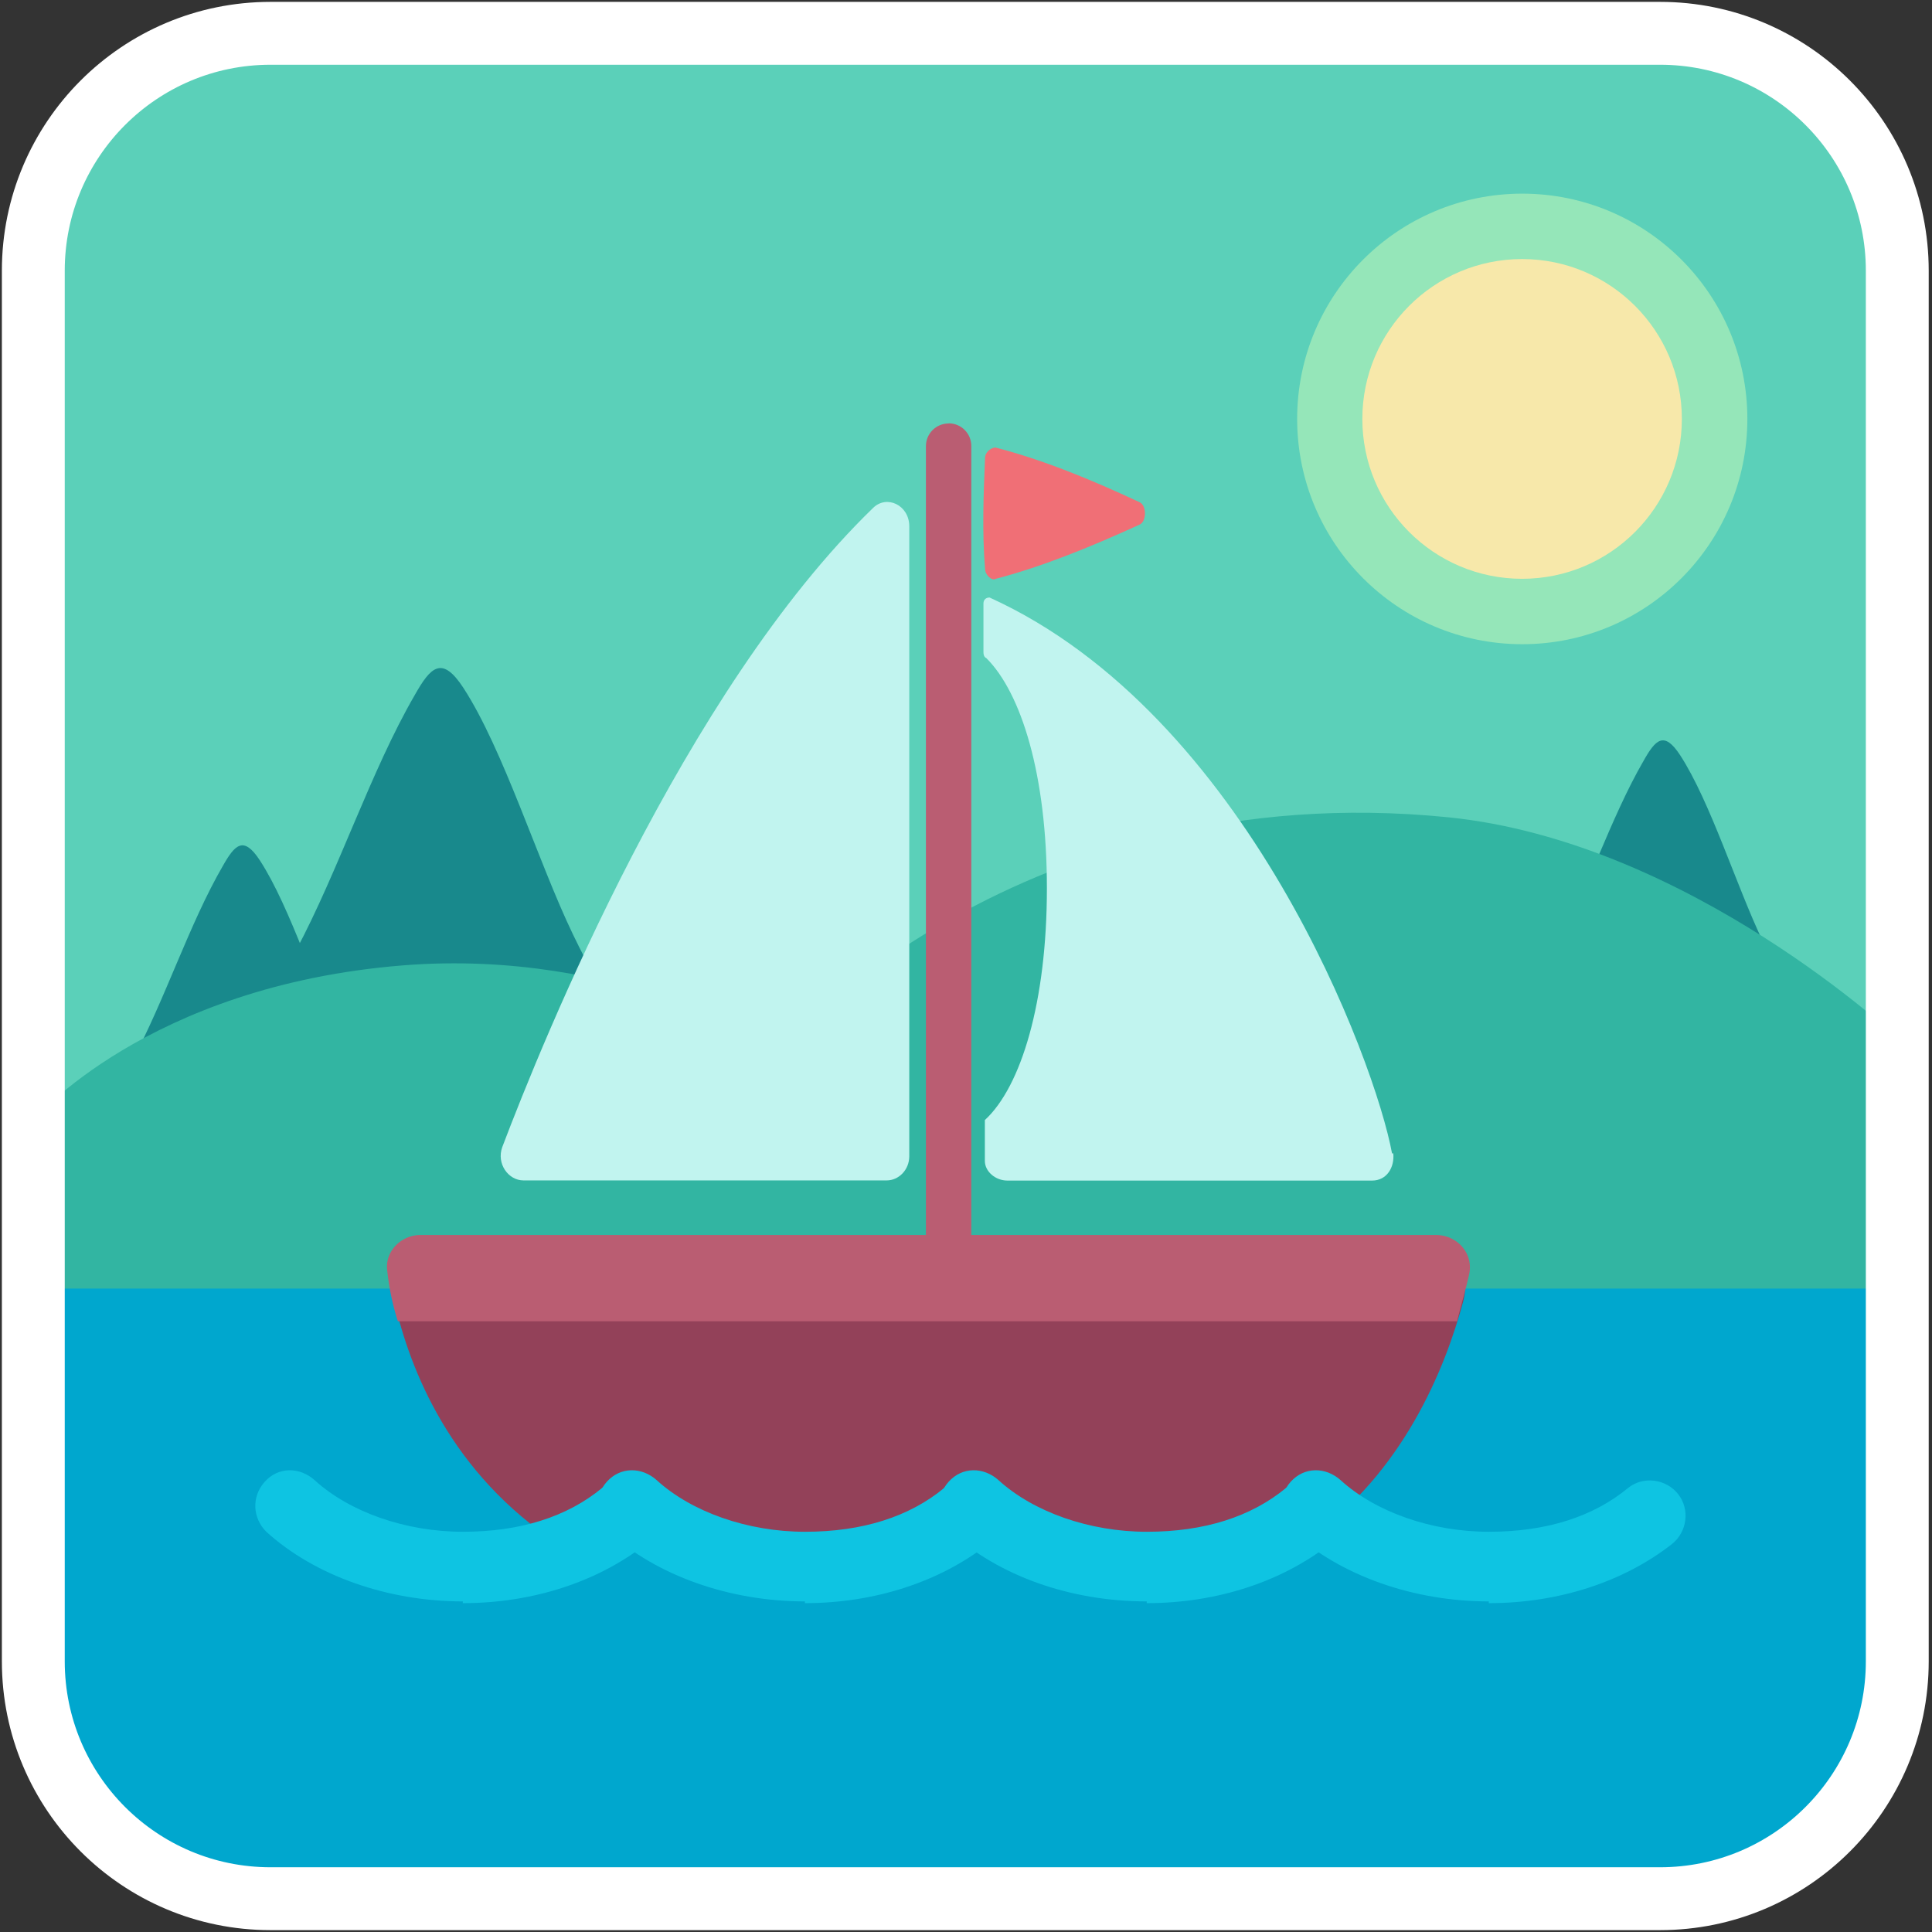
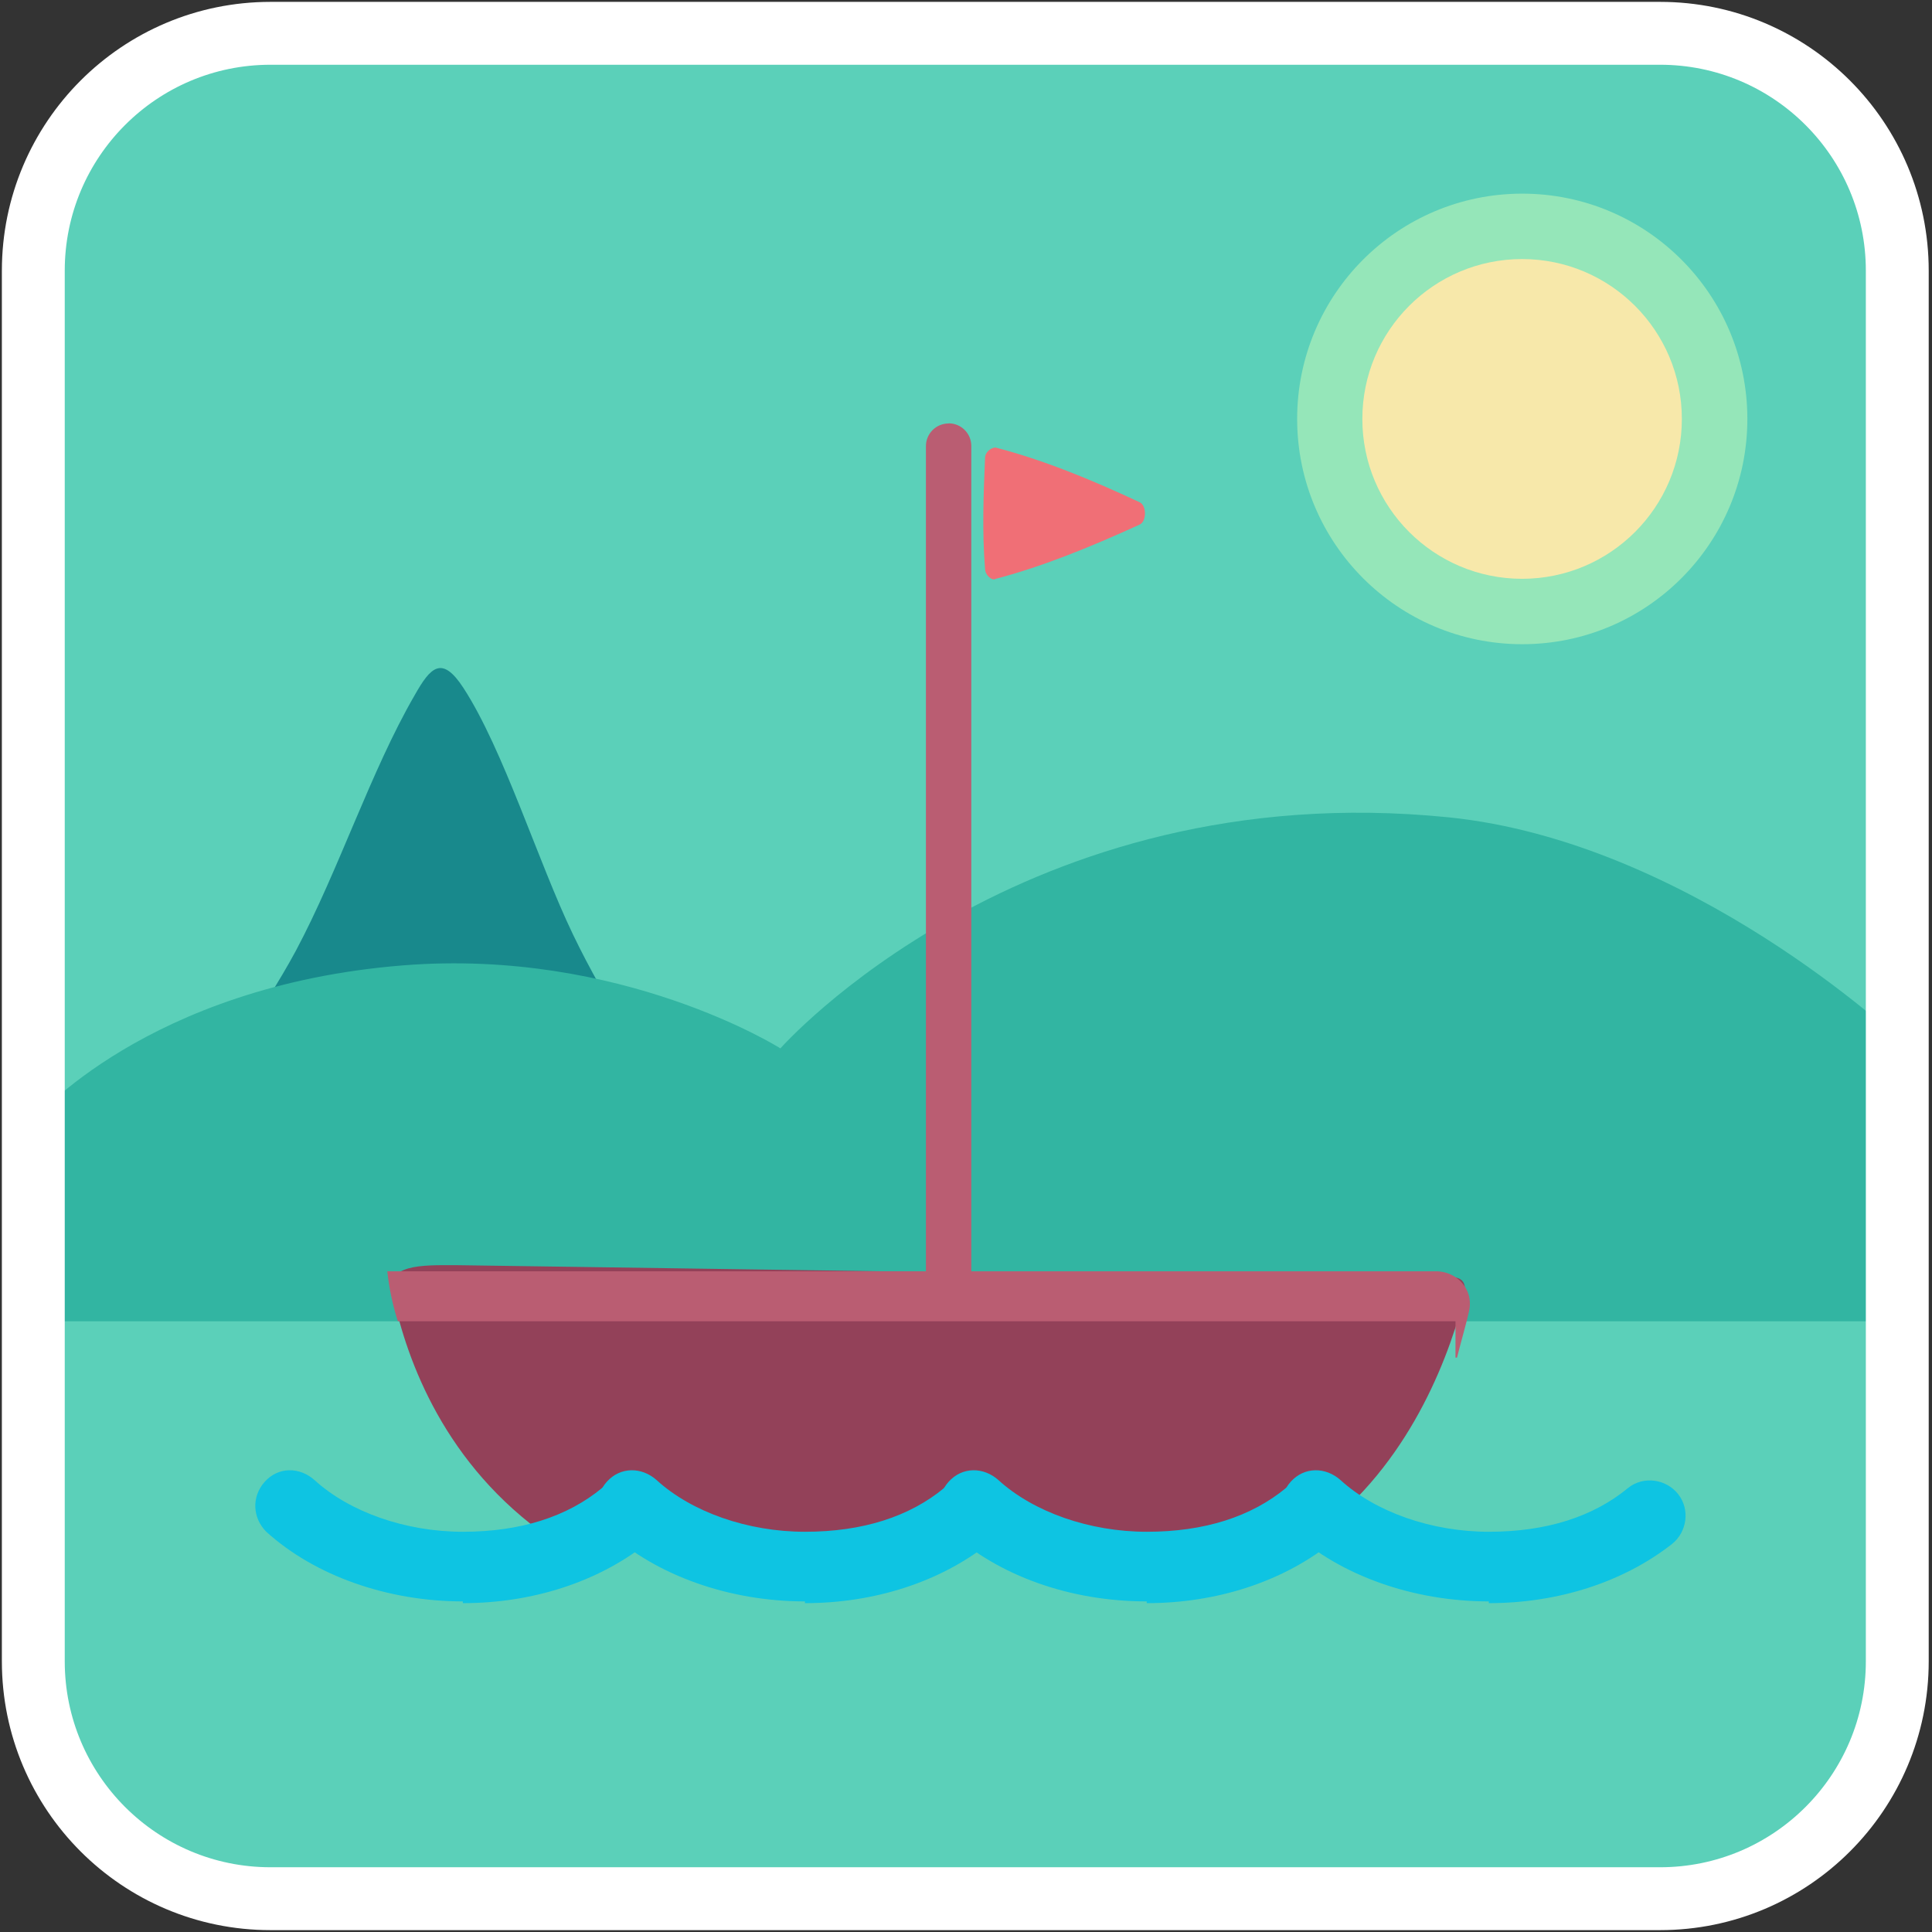
<svg xmlns="http://www.w3.org/2000/svg" width="116" height="116" fill="none">
  <rect width="100%" height="100%" fill="#333333" stroke="none" />
  <path fill="#5BD0B9" d="M99.673 2H16.242C8.376 2 2 8.381 2 16.253v83.495C2 107.618 8.376 114 16.242 114h83.431c7.866 0 14.242-6.381 14.242-14.252V16.252C113.915 8.382 107.539 2 99.673 2Z" />
-   <path fill="#18898C" d="M25.74 72.035c-1.584-3.039-3.593-5.908-5.13-9.117-1.584-3.295-3.169-8.439-5.008-11.26-.981-1.502-1.5-.945-2.226.339C11.367 55.46 9.915 60 7.943 63.682c-1.5 2.784-3.508 5.352-4.923 8.004-1.198 2.265 0 2.785 2.226 2.567l17.373 3.342c-.773-1.369-1.5-2.7-2.009-3.728 1.971.858 7.15 2.01 5.178-1.803l-.047-.047v.018ZM110.914 65.513c-1.566-3.01-3.556-5.852-5.084-9.023-1.565-3.266-3.131-8.344-4.951-11.147-.972-1.482-1.481-.935-2.198.34-1.99 3.435-3.433 7.928-5.376 11.571-1.48 2.757-3.47 5.296-4.867 7.929-1.188 2.246 0 2.756 2.198 2.539l17.194 3.303c-.764-1.359-1.481-2.67-1.99-3.69 1.952.85 7.073 1.992 5.121-1.784l-.038-.038h-.009Z" />
  <path fill="#18898C" d="M41.136 68.062c-2.085-3.993-4.726-7.759-6.744-11.978-2.084-4.332-4.16-11.081-6.574-14.79-1.292-1.973-1.97-1.237-2.924.453-2.64 4.558-4.555 10.514-7.14 15.356-1.97 3.653-4.611 7.032-6.46 10.515-1.575 2.983 0 3.653 2.924 3.38l22.824 4.388c-1.009-1.803-1.97-3.54-2.64-4.89 2.584 1.124 9.384 2.644 6.8-2.359l-.057-.056-.01-.02Z" />
  <path fill="#32B5A2" d="M2 79.332h112V62.389s-12.553-11.855-27.05-13.318c-25.588-2.577-40.093 13.875-40.093 13.875s-9.545-6.031-22.655-4.984C8.81 59.19 2.009 67.25 2.009 67.25v12.1L2 79.332Z" />
-   <path fill="#00A7CE" d="M2 77.368v22.38C2 107.618 8.376 114 16.242 114h83.422c7.866 0 14.242-6.381 14.242-14.252v-22.38H2Z" />
  <path stroke="#fff" stroke-linecap="round" stroke-linejoin="round" stroke-width="3.775" d="M99.673 2H16.242C8.376 2 2 8.381 2 16.253v83.495C2 107.618 8.376 114 16.242 114h83.431c7.866 0 14.242-6.381 14.242-14.252V16.252C113.915 8.382 107.539 2 99.673 2Z" />
  <path fill="#BA5D72" d="M56.961 25.418c.755 0 1.358.613 1.358 1.359v51.091h-2.725V26.786c0-.755.613-1.36 1.358-1.36l.01-.008Z" />
-   <path fill="#C1F4EF" fill-rule="evenodd" d="M53.32 70.874H31.43c-.906 0-1.633-1-1.274-2 2.452-6.457 10.903-27.364 22.258-38.37.821-.82 2.18-.178 2.18 1.096v37.82c0 .822-.633 1.454-1.359 1.454h.094-.01Z" clip-rule="evenodd" />
-   <path fill="#C1F4EF" d="M83.578 69.242c-1-5.456-8.724-26.363-24.163-33.366-.18 0-.368.094-.368.368v2.822c0 .18 0 .368.18.453 2.093 2.095 3.63 7.004 3.63 13.818 0 6.815-1.547 11.912-3.725 13.913v2.454c0 .632.632 1.18 1.358 1.18h21.89c.906 0 1.359-.821 1.274-1.633h-.094l.018-.01Z" />
  <path fill="#F06F76" d="M59.682 34.78c2.82-.726 5.725-1.906 8.724-3.274.453-.18.453-1.18 0-1.36-2.905-1.359-5.81-2.548-8.63-3.275-.274 0-.632.274-.632.633-.094 2.18-.18 4.455 0 6.635 0 .368.368.727.632.632h-.094v.01Z" />
  <path fill="#934159" d="M23.527 77.784c-.453-1.907 1.82-1.822 3.82-1.822l57.325.821c2.179 0 3.725-.727 3.178 1.36-1.094 4.086-3.63 10.269-9.177 14.186-.547.368-1.178.547-1.905.547H34.883c-.632 0-1.358-.18-1.906-.547-6.272-4.361-8.535-10.638-9.356-14.46l-.094-.095v.01Z" />
-   <path fill="#BA5D72" fill-rule="evenodd" d="M87.39 79.332H23.887a15.322 15.322 0 0 1-.632-3.002c-.179-1.18.82-2.18 2-2.18H86.21c1.273 0 2.273 1.095 2 2.36-.18.82-.453 1.727-.727 2.822h-.094Z" clip-rule="evenodd" />
+   <path fill="#BA5D72" fill-rule="evenodd" d="M87.39 79.332H23.887a15.322 15.322 0 0 1-.632-3.002H86.21c1.273 0 2.273 1.095 2 2.36-.18.82-.453 1.727-.727 2.822h-.094Z" clip-rule="evenodd" />
  <path fill="#0EC4E2" d="M27.797 96.151c-4.546 0-8.903-1.548-11.808-4.181-.82-.821-.905-2.096-.094-3.002.81-.906 2.093-.906 2.999-.094 2.094 1.907 5.451 3.096 8.903 3.096 3.452 0 6.272-.906 8.357-2.633.905-.727 2.273-.548 2.999.368.726.915.547 2.274-.368 3.001-2.905 2.275-6.81 3.55-10.997 3.55v-.095l.01-.01Z" />
  <path fill="#0EC4E2" d="M48.336 96.151c-4.546 0-8.903-1.548-11.808-4.181-.82-.821-.905-2.096-.094-3.002.81-.906 2.094-.906 2.999-.094 2.094 1.907 5.451 3.096 8.903 3.096 3.452 0 6.272-.906 8.357-2.633.905-.727 2.273-.548 2.999.368.726.915.547 2.274-.368 3.001-2.905 2.275-6.81 3.55-10.997 3.55v-.095l.01-.01Z" />
  <path fill="#0EC4E2" d="M68.86 96.151c-4.631 0-8.904-1.548-11.809-4.181-.82-.821-.905-2.096-.094-3.002.811-.906 2.094-.906 3-.094 2.093 1.907 5.45 3.096 8.903 3.096 3.452 0 6.272-.906 8.356-2.633.906-.727 2.273-.548 3 .368.726.915.547 2.274-.368 3.001-2.905 2.275-6.81 3.55-10.998 3.55v-.095l.01-.01Z" />
  <path fill="#0EC4E2" d="M89.399 96.151c-4.546 0-8.903-1.548-11.808-4.181-.821-.821-.906-2.096-.095-3.002.811-.906 2.094-.906 3-.094 2.093 1.907 5.45 3.096 8.903 3.096 3.452 0 6.272-.906 8.356-2.633.906-.727 2.273-.548 3 .368.726.915.547 2.274-.368 3.001-2.905 2.275-6.81 3.55-10.998 3.55v-.095l.01-.01Z" />
  <path fill="#95E6B9" d="M91.398 38.679c7.465 0 13.516-6.056 13.516-13.526s-6.051-13.526-13.516-13.526c-7.464 0-13.515 6.056-13.515 13.526s6.05 13.526 13.515 13.526Z" />
  <path fill="#F7E8AA" d="M91.389 34.752c5.297 0 9.592-4.297 9.592-9.599 0-5.301-4.295-9.599-9.592-9.599-5.298 0-9.592 4.298-9.592 9.6 0 5.3 4.294 9.598 9.592 9.598Z" />
</svg>